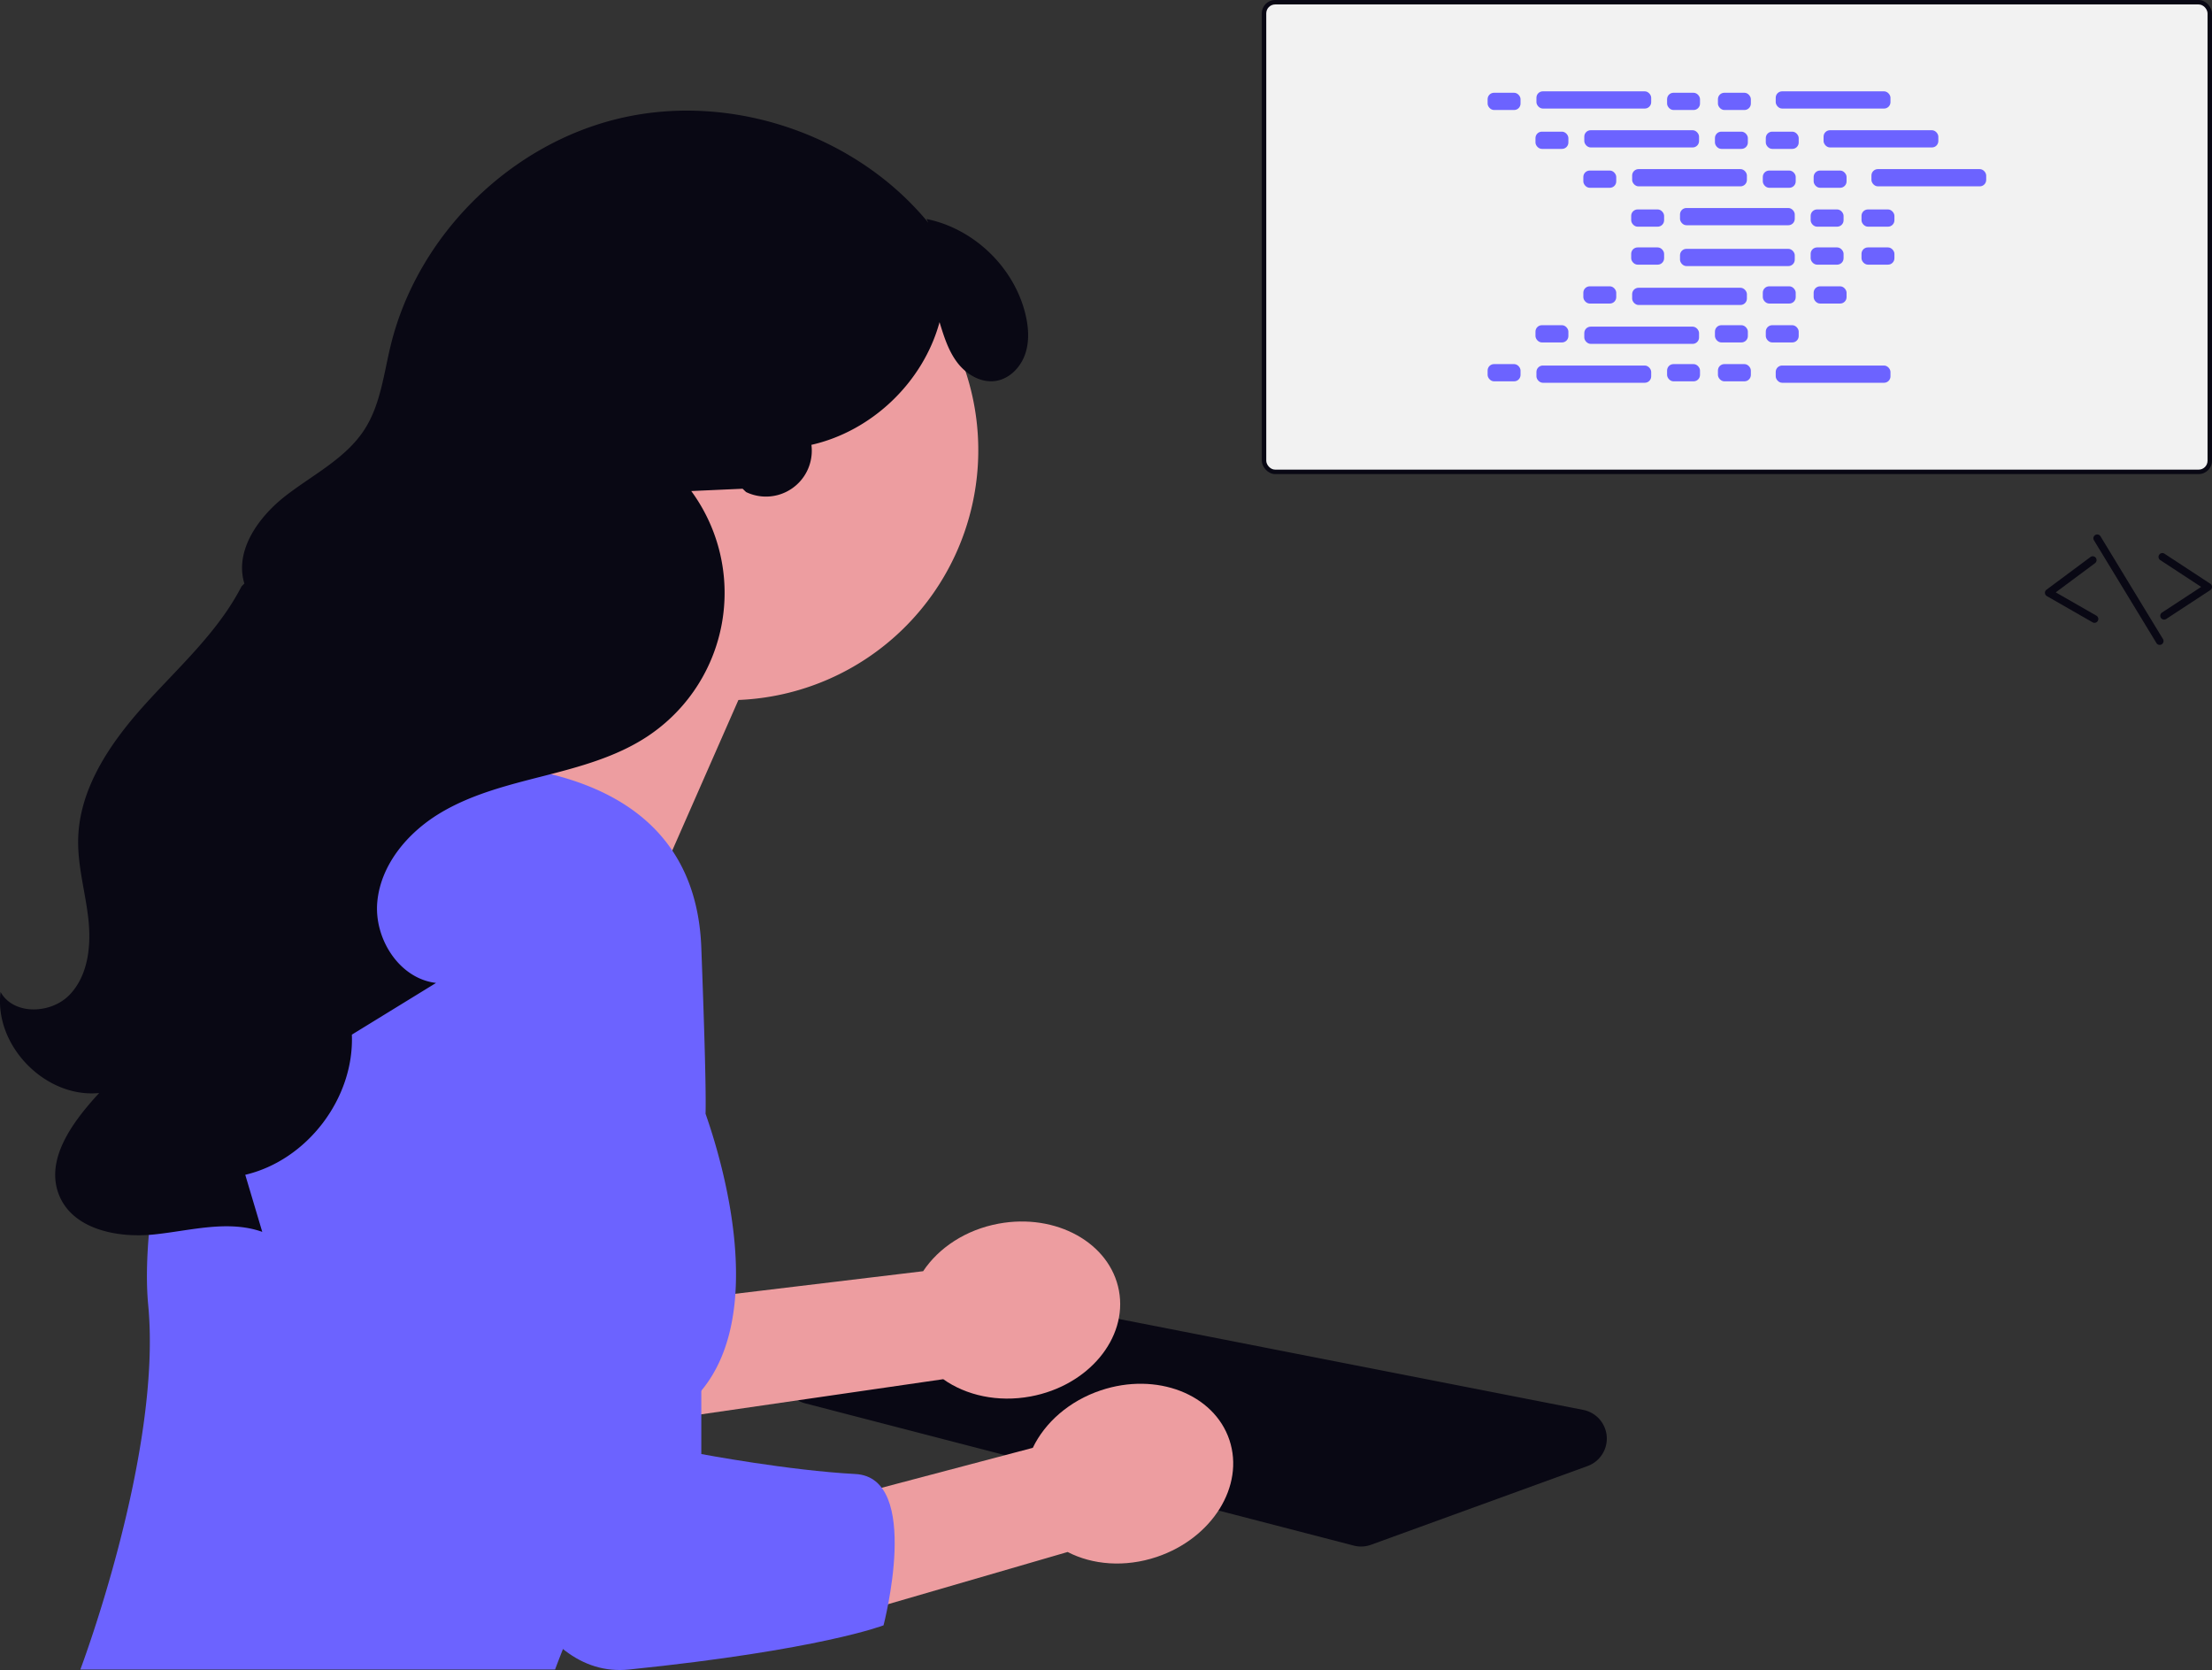
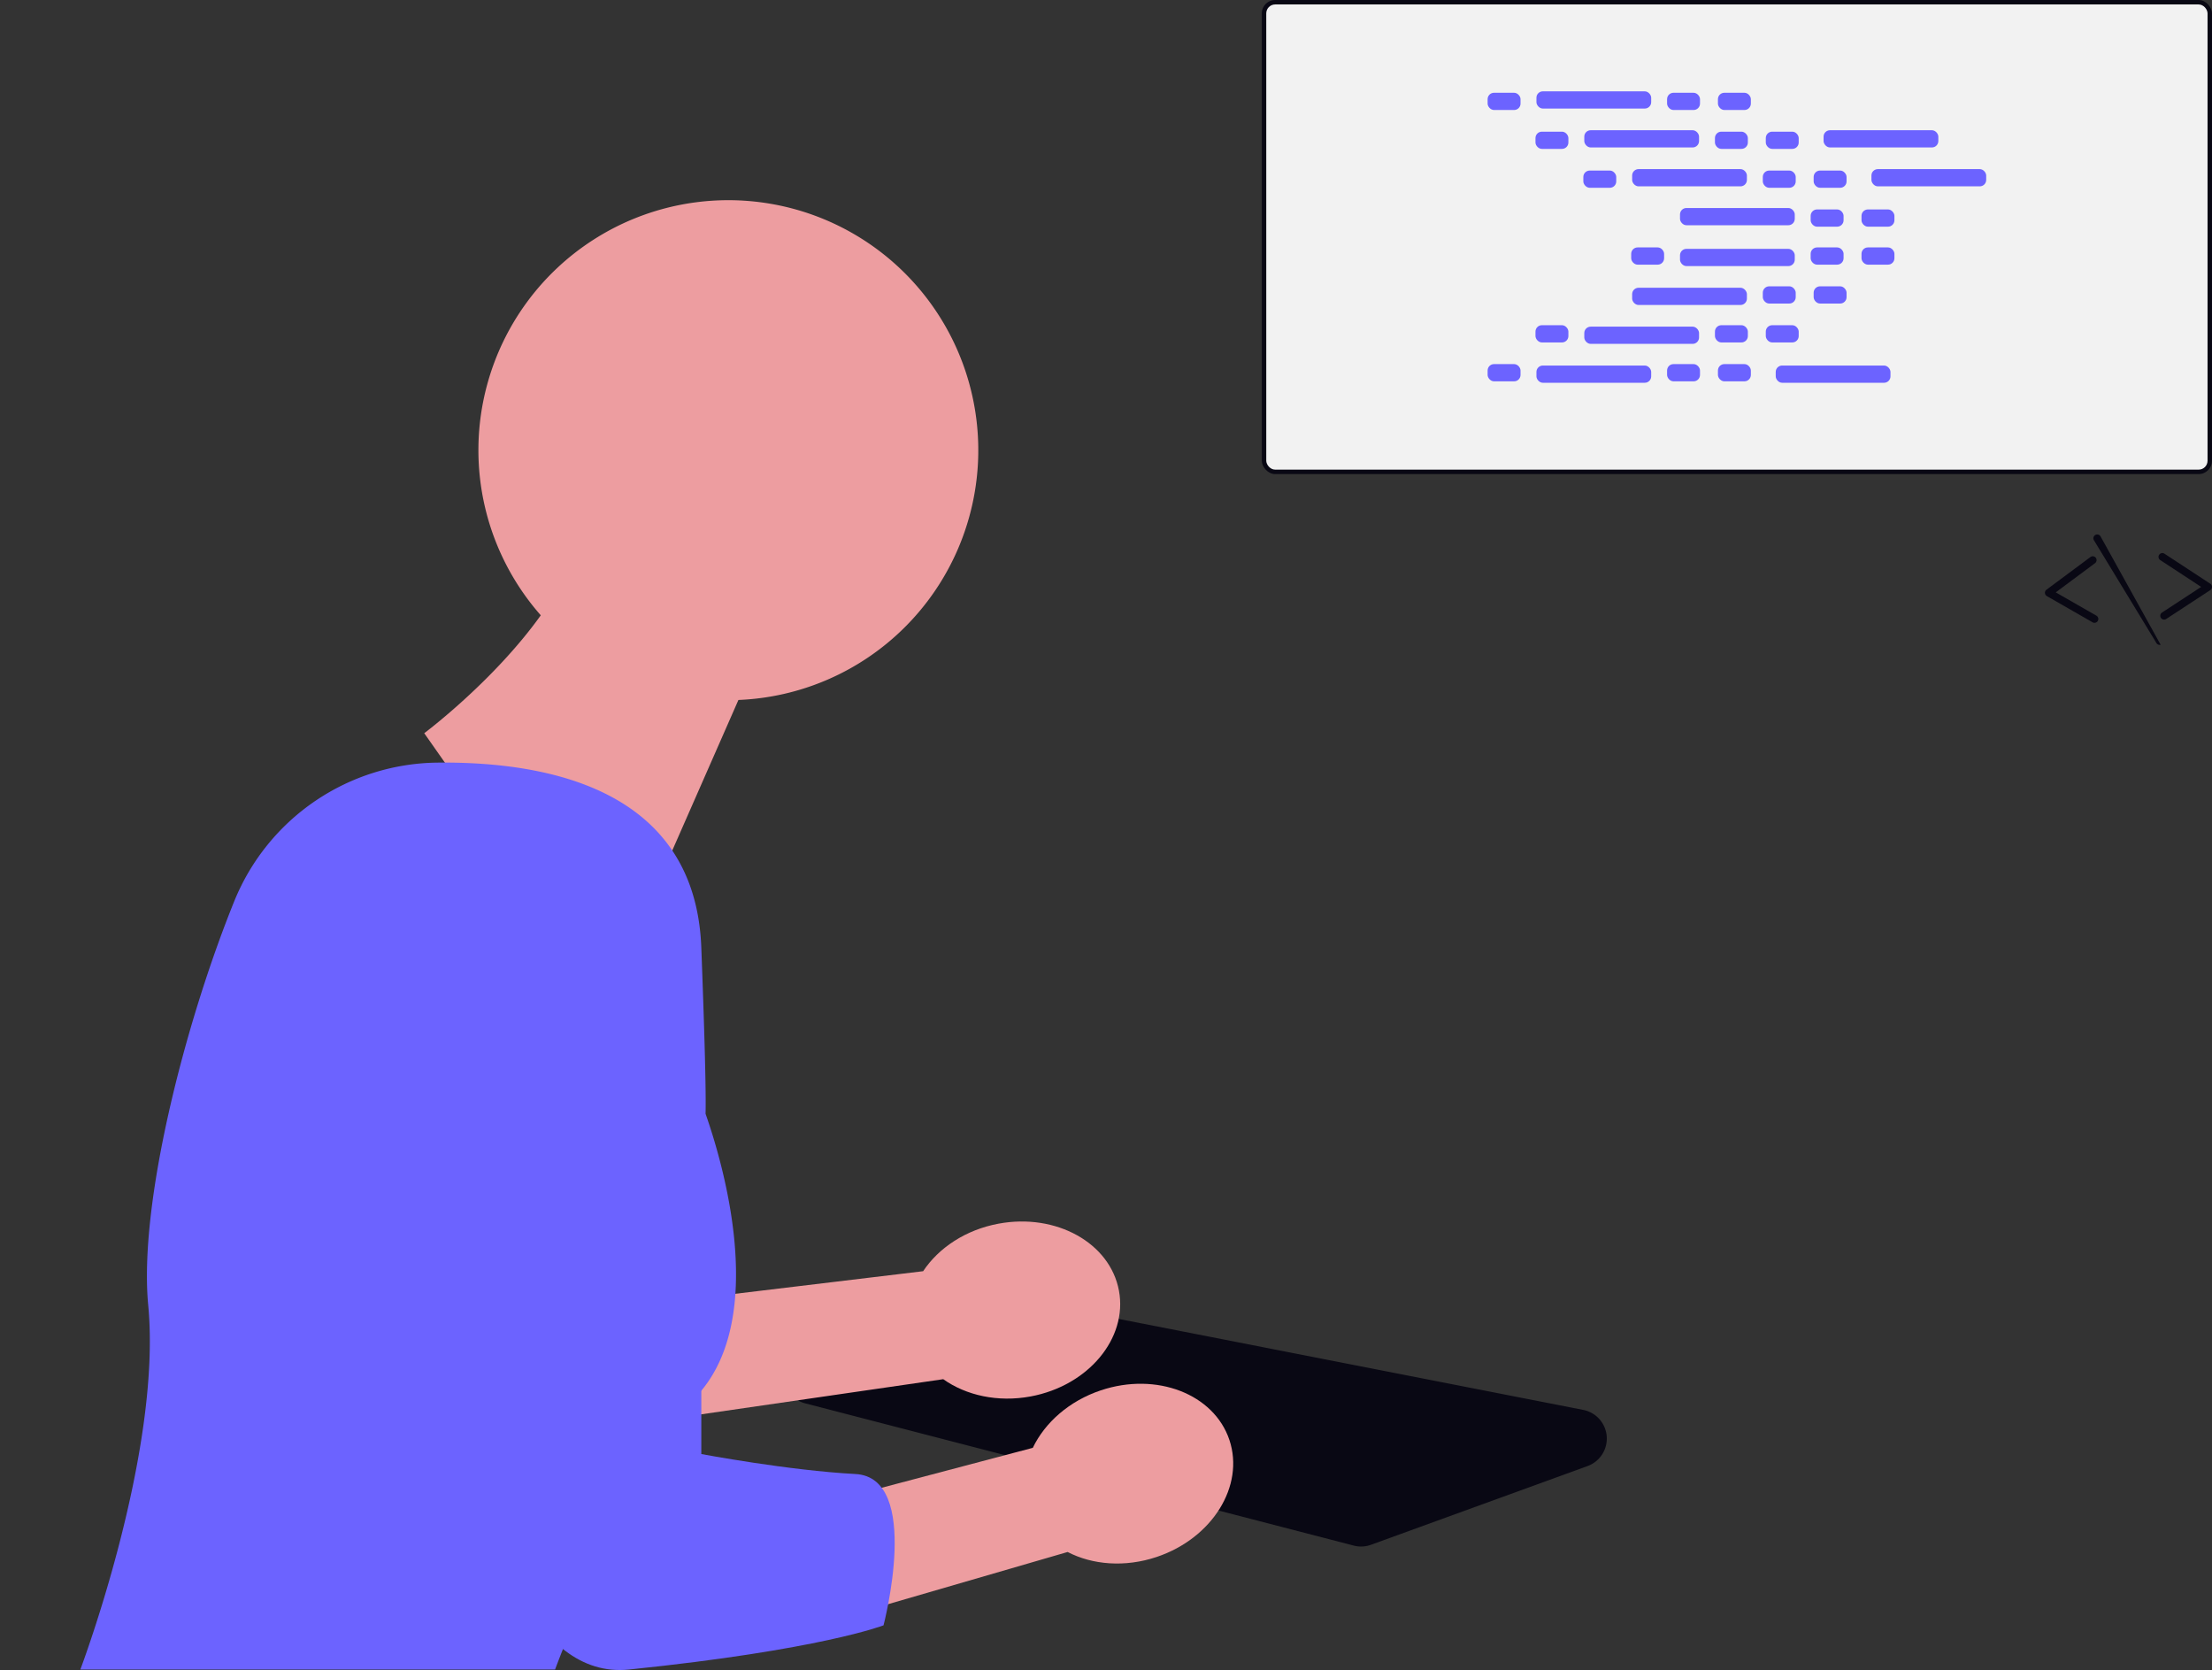
<svg xmlns="http://www.w3.org/2000/svg" width="994.037" height="750.305" viewBox="0 0 994.037 750.305" role="img" artist="Katerina Limpitsouni" source="https://undraw.co/">
  <rect x="0" y="0" width="994.037" height="750.305" fill="#333333" stroke="none" />
  <g transform="translate(-598.963 -140)">
    <g transform="translate(80 -287)">
      <rect width="427" height="213" rx="6" transform="translate(1086 427)" fill="#090814" />
      <rect width="423" height="209" rx="4" transform="translate(1088 429)" fill="#f2f2f2" />
    </g>
    <g transform="translate(-40.39)">
      <path d="M546.033,672a13.062,13.062,0,0,0,4.481-.793l97.3-35.363a13.132,13.132,0,0,0-1.963-25.23L377.128,558.006a13.159,13.159,0,0,0-6.531.38l-75.086,24.063a13.134,13.134,0,0,0,.712,25.222L542.732,671.58a13.1,13.1,0,0,0,3.3.421Z" transform="translate(704.964 162.823)" fill="#090814" />
      <path d="M565.407,523.281l-141.124,16.96,25.729,49.618L574.435,571.8c10.245,7.266,24.483,10.5,39.286,7.747,25.9-4.82,43.664-26.1,39.674-47.539s-28.22-34.9-54.12-30.084C584.473,504.674,572.352,512.817,565.407,523.281Z" transform="translate(488.792 187.846)" fill="#ed9da0" />
      <path d="M516.257,125.082A112.316,112.316,0,1,1,629.2,266.636L570.8,399.5,488.014,281.57s31.031-23.164,52.371-52.972a112.194,112.194,0,0,1-24.128-103.516Z" transform="translate(341.988 187.846)" fill="#ed9da0" />
      <path d="M666.1,357.019a99.739,99.739,0,0,1,91.615-62.241c50.854-.49,115.585,12.809,118.254,83.091,4.419,116.37,0,69.53,0,69.53s35.107,87.416,0,129.579S810.25,702.244,810.25,702.244H596.918s36.828-97.331,30.5-163.735c-4.293-45.075,16.183-125.846,38.681-181.49Z" transform="translate(78.539 187.846)" fill="#6c63ff" />
-       <path d="M465.9,397.83c5.844,10.536,22.722,9.939,31.05,1.232s9.719-21.984,8.412-33.961-4.836-23.756-4.593-35.8c.464-22.986,14.483-43.422,29.883-60.492s33.008-32.751,43.529-53.192l1.271-1.309c-4.495-14.848,6.407-30.015,18.68-39.5s26.991-16.724,35.371-29.779c7.129-11.106,8.57-24.77,11.69-37.594,12.089-49.686,53.879-90.9,103.727-102.3s105.4,7.556,137.881,47.049l-.781-1.637c21.1,4.271,39.048,21.392,44.311,42.266,1.524,6.047,2.031,12.548,0,18.445s-6.971,11.048-13.13,12.024c-6.606,1.048-13.215-2.839-17.286-8.147s-6.1-11.857-8.054-18.254c-7.332,26.936-30.351,48.974-57.58,55.129a20.6,20.6,0,0,1-29.361,21.212l-1.566-1.491-23.071,1.038a77.307,77.307,0,0,1-19.767,110.287c-13.93,9.184-30.383,13.6-46.549,17.729s-32.654,8.226-46.909,16.9-26.2,22.833-27.841,39.438,9.81,34.733,26.386,36.639l-37.838,23.232c1.126,28.565-20.077,56.433-47.907,62.968q3.821,12.822,7.641,25.645c-15.48-5.505-32.428-.491-48.773,1.177s-36.163-2.3-42.443-17.481c-6.678-16.142,6.073-33.257,17.934-46.081-24.149,2.409-47.3-21.3-44.323-45.382Z" transform="translate(173.708 187.846)" fill="#090814" />
      <path d="M510.913,602.637l-137.425,36.3,32.34,45.585,120.733-35.087c11.151,5.78,25.7,7.017,39.98,2.243,24.986-8.354,39.636-31.889,32.723-52.567S566.49,568.446,541.5,576.8c-14.28,4.774-25.159,14.514-30.591,25.838Z" transform="translate(592.567 187.846)" fill="#ed9da0" />
      <path d="M525.622,447.4s6,263.636,91.971,254.844S732.02,682.385,732.02,682.385s17.392-66.4-12.648-67.985-69.243-8.976-69.243-8.976V414.215" transform="translate(304.38 187.846)" fill="#6c63ff" />
    </g>
    <g transform="translate(3420.188 -16528.031)">
      <rect width="14.794" height="7.742" rx="2.88" transform="translate(-2152.714 16709.709)" fill="#6c63ff" />
      <rect width="14.794" height="7.742" rx="2.88" transform="translate(-2072.065 16709.709)" fill="#6c63ff" />
      <rect width="14.794" height="7.742" rx="2.88" transform="translate(-2049.214 16709.709)" fill="#6c63ff" />
      <rect width="51.57" height="7.742" rx="2.88" transform="translate(-2130.777 16709.063)" fill="#6c63ff" />
-       <rect width="51.57" height="7.742" rx="2.88" transform="translate(-2023.245 16709.063)" fill="#6c63ff" />
      <rect width="14.794" height="7.742" rx="2.88" transform="translate(-2131.208 16727.184)" fill="#6c63ff" />
      <rect width="14.794" height="7.742" rx="2.88" transform="translate(-2050.558 16727.184)" fill="#6c63ff" />
      <rect width="14.794" height="7.742" rx="2.88" transform="translate(-2027.708 16727.184)" fill="#6c63ff" />
      <rect width="51.57" height="7.742" rx="2.88" transform="translate(-2109.271 16726.537)" fill="#6c63ff" />
      <rect width="51.57" height="7.742" rx="2.88" transform="translate(-2001.739 16726.537)" fill="#6c63ff" />
      <rect width="14.794" height="7.742" rx="2.88" transform="translate(-2109.701 16744.658)" fill="#6c63ff" />
      <rect width="14.794" height="7.742" rx="2.88" transform="translate(-2029.052 16744.658)" fill="#6c63ff" />
      <rect width="14.794" height="7.742" rx="2.88" transform="translate(-2006.201 16744.658)" fill="#6c63ff" />
      <rect width="51.57" height="7.742" rx="2.88" transform="translate(-2087.764 16744.01)" fill="#6c63ff" />
      <rect width="51.57" height="7.742" rx="2.88" transform="translate(-1980.232 16744.01)" fill="#6c63ff" />
-       <rect width="14.794" height="7.742" rx="2.88" transform="translate(-2088.195 16762.129)" fill="#6c63ff" />
      <rect width="14.794" height="7.742" rx="2.88" transform="translate(-2007.545 16762.129)" fill="#6c63ff" />
      <rect width="14.794" height="7.742" rx="2.88" transform="translate(-1984.695 16762.129)" fill="#6c63ff" />
      <rect width="51.57" height="7.742" rx="2.88" transform="translate(-2066.258 16761.484)" fill="#6c63ff" />
      <rect width="14.794" height="7.742" rx="2.88" transform="translate(-2072.065 16831.613)" fill="#6c63ff" />
      <rect width="14.794" height="7.742" rx="2.88" transform="translate(-2049.214 16831.613)" fill="#6c63ff" />
      <rect width="51.57" height="7.742" rx="2.88" transform="translate(-2023.245 16832.26)" fill="#6c63ff" />
      <rect width="14.794" height="7.742" rx="2.88" transform="translate(-2152.714 16831.613)" fill="#6c63ff" />
      <rect width="51.57" height="7.742" rx="2.88" transform="translate(-2130.777 16832.26)" fill="#6c63ff" />
      <rect width="14.794" height="7.742" rx="2.88" transform="translate(-2131.208 16814.139)" fill="#6c63ff" />
      <rect width="14.794" height="7.742" rx="2.88" transform="translate(-2050.558 16814.139)" fill="#6c63ff" />
      <rect width="14.794" height="7.742" rx="2.88" transform="translate(-2027.708 16814.139)" fill="#6c63ff" />
      <rect width="51.57" height="7.742" rx="2.88" transform="translate(-2109.271 16814.787)" fill="#6c63ff" />
-       <rect width="14.794" height="7.742" rx="2.88" transform="translate(-2109.701 16796.666)" fill="#6c63ff" />
      <rect width="14.794" height="7.742" rx="2.88" transform="translate(-2029.052 16796.666)" fill="#6c63ff" />
      <rect width="14.794" height="7.742" rx="2.88" transform="translate(-2006.201 16796.666)" fill="#6c63ff" />
      <rect width="51.57" height="7.742" rx="2.88" transform="translate(-2087.764 16797.313)" fill="#6c63ff" />
      <rect width="14.794" height="7.742" rx="2.88" transform="translate(-2088.195 16779.191)" fill="#6c63ff" />
      <rect width="14.794" height="7.742" rx="2.88" transform="translate(-2007.545 16779.191)" fill="#6c63ff" />
      <rect width="14.794" height="7.742" rx="2.88" transform="translate(-1984.695 16779.191)" fill="#6c63ff" />
      <rect width="51.57" height="7.742" rx="2.88" transform="translate(-2066.258 16779.838)" fill="#6c63ff" />
    </g>
    <g transform="translate(80 33)">
      <path d="M200.132,634.2a1.7,1.7,0,0,0,.52-.229L220.46,621a1.72,1.72,0,0,0,0-2.878l-20.589-13.486a1.72,1.72,0,0,0-1.885,2.878l18.388,12.045-17.607,11.527a1.722,1.722,0,0,0,1.36,3.11Z" transform="translate(1291.761 -248.875)" fill="#090814" />
      <path d="M205.067,634.617a1.722,1.722,0,0,0,.435-3.161l-18.26-10.469,17.648-13.111a1.72,1.72,0,0,0-2.051-2.762L183.08,619.792a1.719,1.719,0,0,0,.169,2.876l20.54,11.775a1.721,1.721,0,0,0,1.279.174Z" transform="translate(1255.543 -247.852)" fill="#090814" />
-       <path d="M218.933,651.49a1.656,1.656,0,0,0,.471-.2,1.722,1.722,0,0,0,.577-2.367L191.9,602.755a1.722,1.722,0,1,0-2.941,1.793l28.081,46.17a1.722,1.722,0,0,0,1.9.773Z" transform="translate(1270.991 -254.805)" fill="#090814" />
+       <path d="M218.933,651.49L191.9,602.755a1.722,1.722,0,1,0-2.941,1.793l28.081,46.17a1.722,1.722,0,0,0,1.9.773Z" transform="translate(1270.991 -254.805)" fill="#090814" />
    </g>
  </g>
</svg>